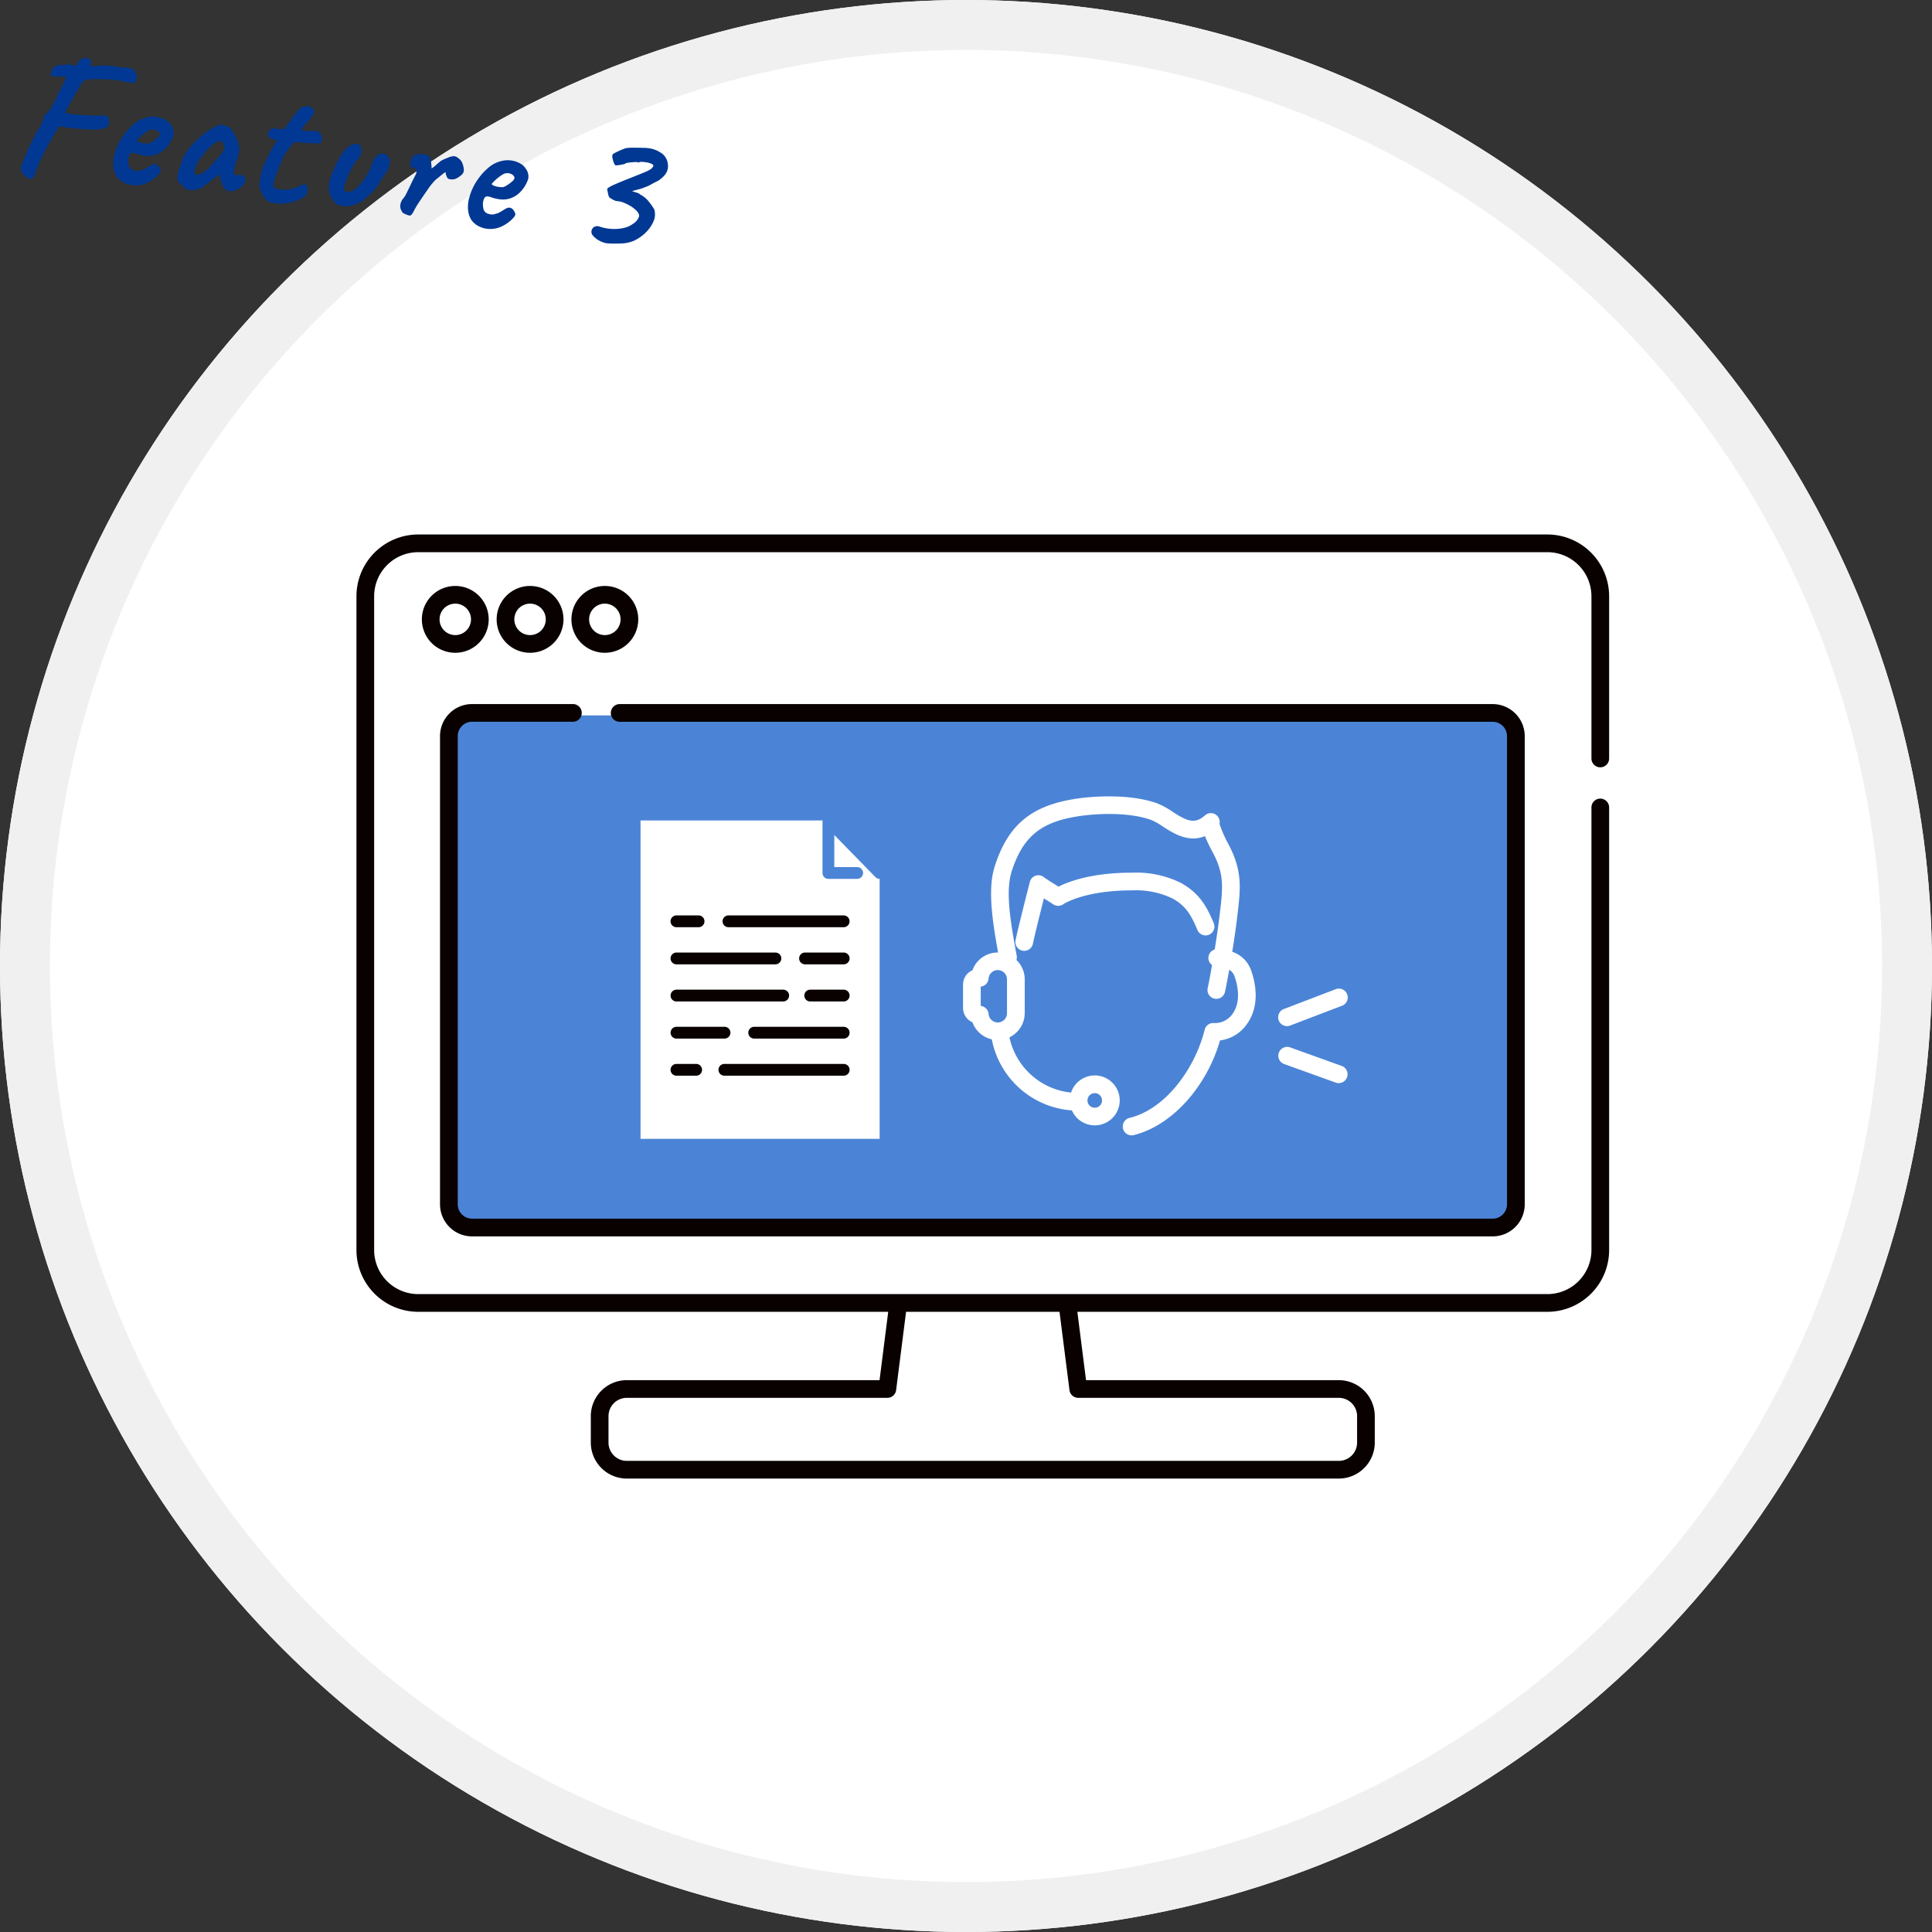
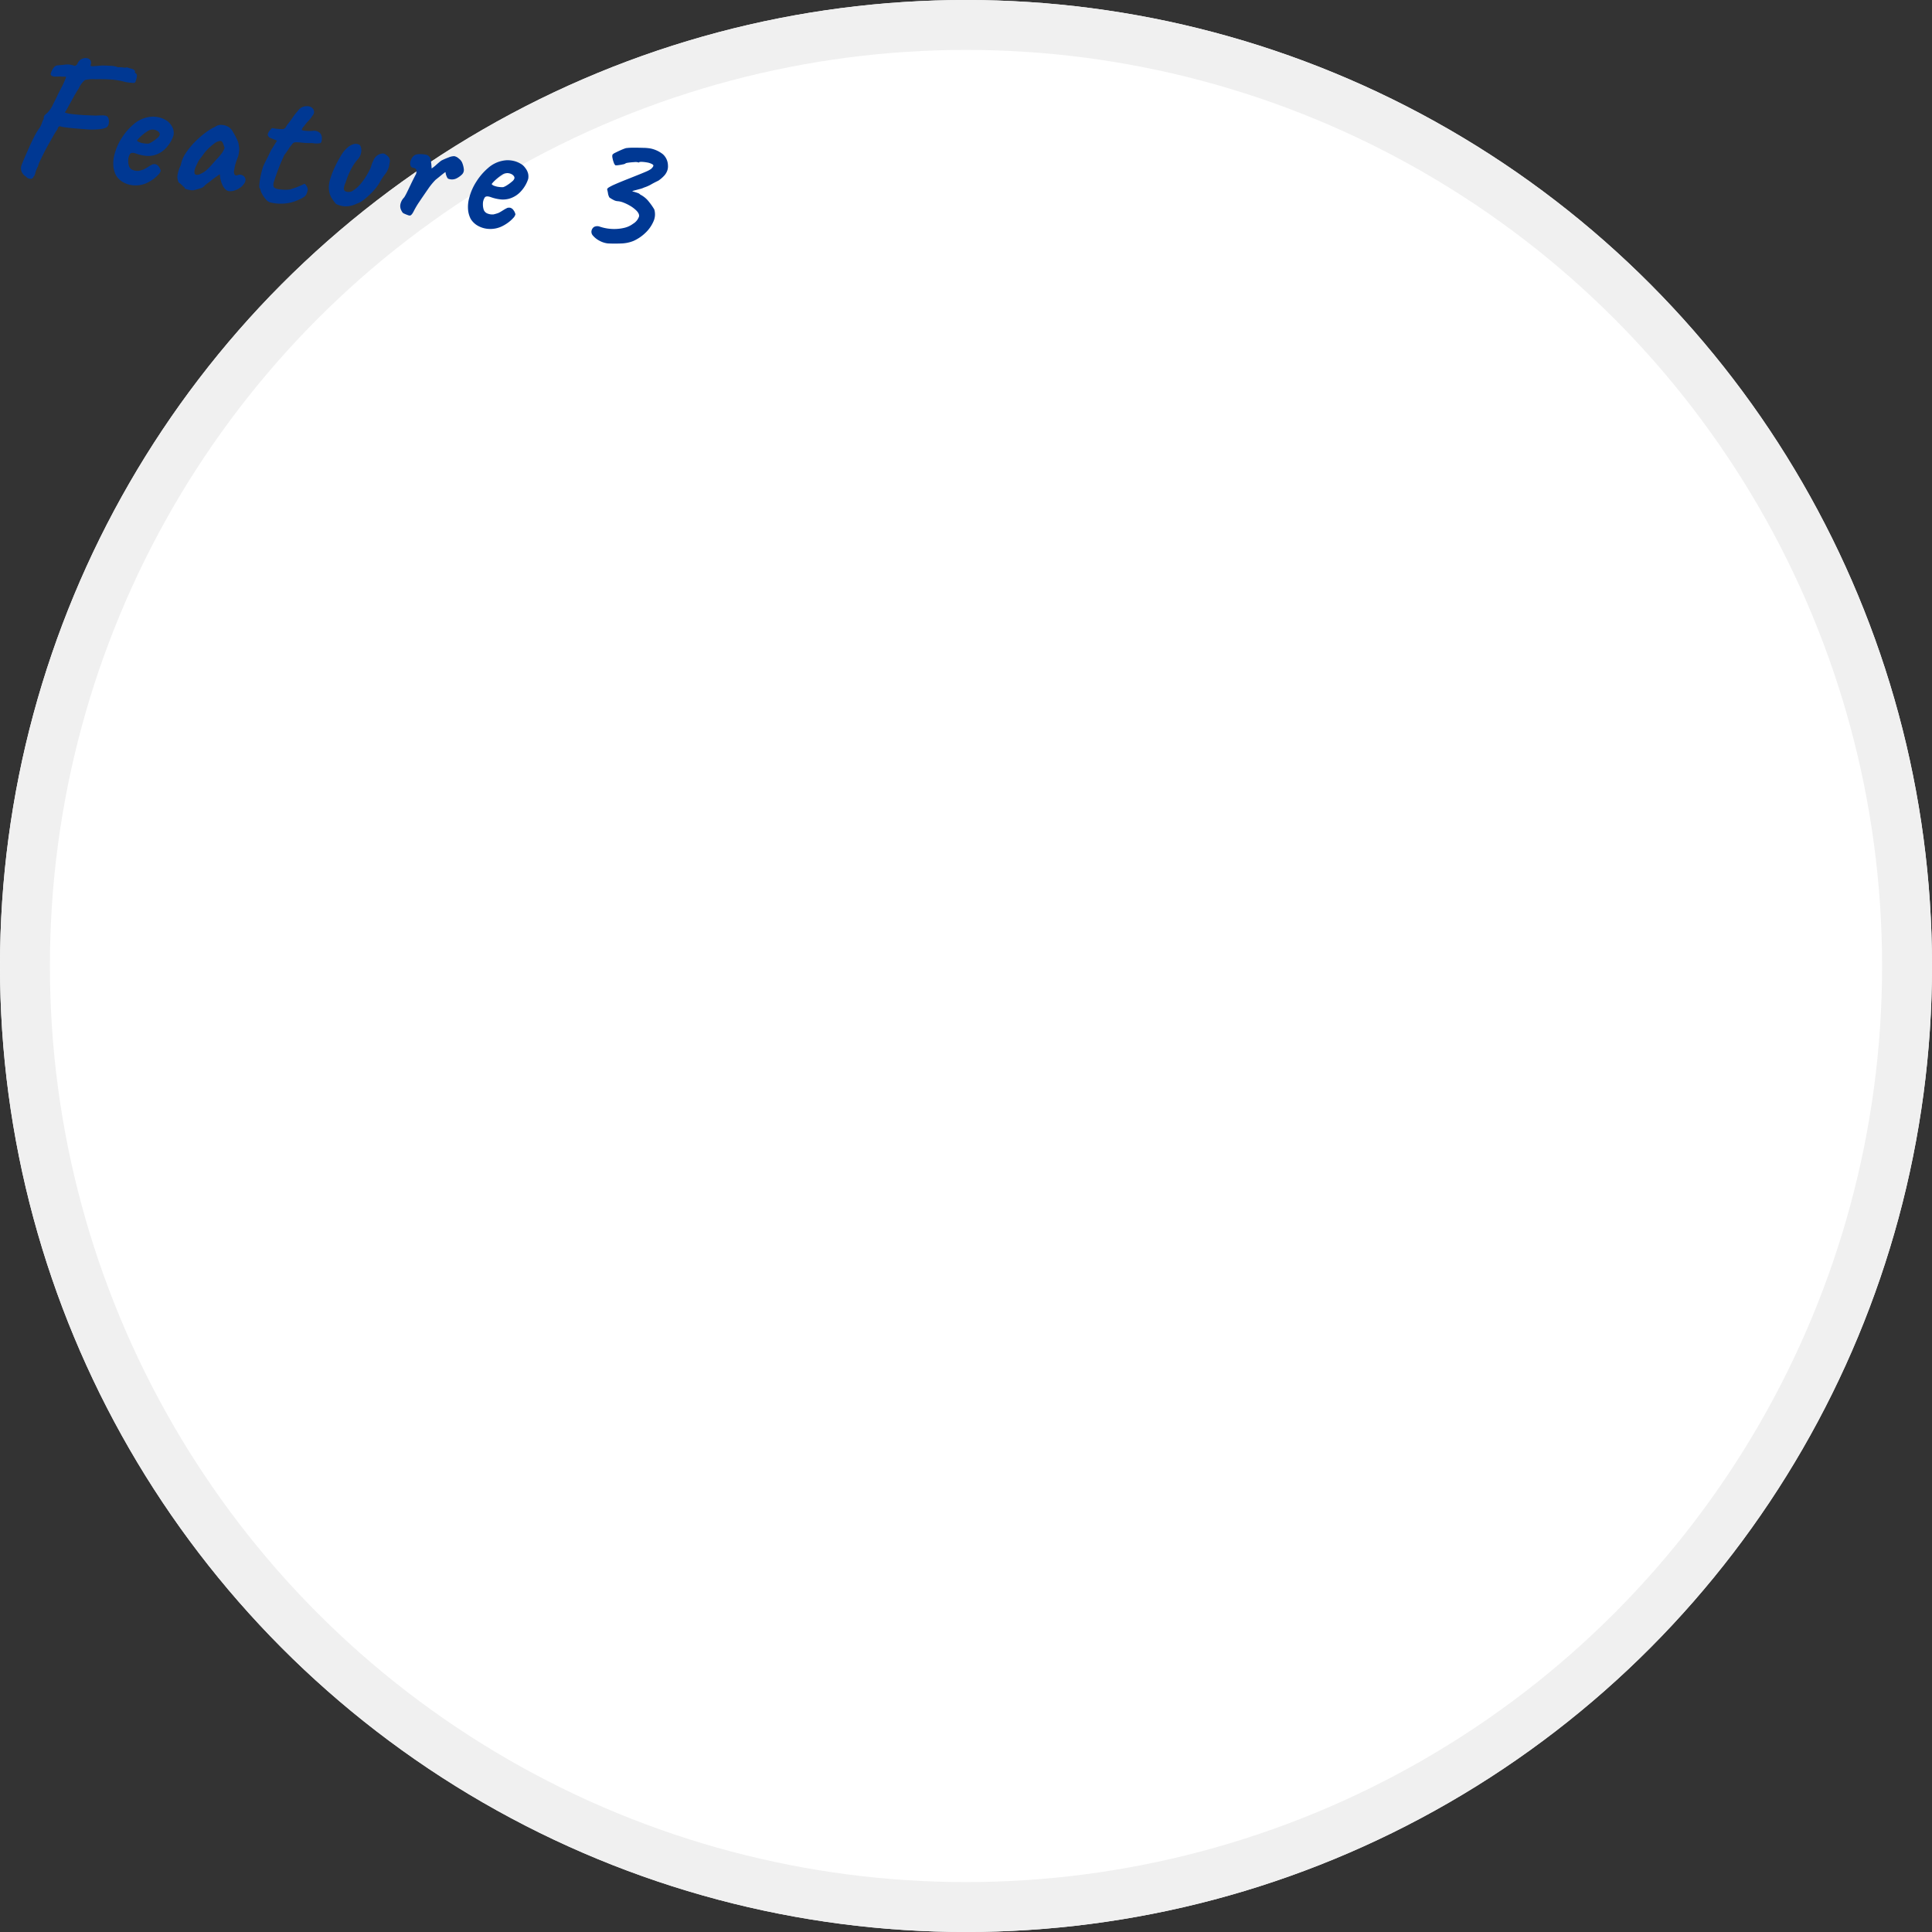
<svg xmlns="http://www.w3.org/2000/svg" width="271" height="271" viewBox="0 0 271 271">
  <rect x="0" y="0" width="271" height="271" fill="#333333" stroke="none" />
  <defs>
    <clipPath id="clip-path">
-       <rect id="長方形_670" data-name="長方形 670" width="175.711" height="132.424" fill="none" />
-     </clipPath>
+       </clipPath>
  </defs>
  <g id="グループ_429" data-name="グループ 429" transform="translate(-1139 -2842)">
    <g id="pixta_84749085_XL" transform="translate(1139 2842)" fill="#fff" stroke="#f0f0f0" stroke-width="7">
      <circle cx="135.5" cy="135.5" r="135.5" stroke="none" />
      <circle cx="135.5" cy="135.5" r="132" fill="none" />
    </g>
    <path id="パス_2783" data-name="パス 2783" d="M13-7.525a2.628,2.628,0,0,1-.613.238,10.242,10.242,0,0,1-1.562.263Q10.5-7,9.9-6.975t-1.288.05q-.691.025-1.253.013a4.658,4.658,0,0,1-.787-.063l-.113.125a.467.467,0,0,0-.112.325,8,8,0,0,0-.42.885q-.245.585-.537,1.287t-.54,1.395q-.247.692-.412,1.2a2.762,2.762,0,0,0-.165.708A4.523,4.523,0,0,0,4-.025q-.05.425-.175.5A.424.424,0,0,1,3.362.85.745.745,0,0,1,2.775.625a1.529,1.529,0,0,1-.75-.713A1.336,1.336,0,0,1,2-1.075q.075-.325.262-.963T2.688-3.45q.237-.775.5-1.513A9.482,9.482,0,0,1,3.7-6.175a2.841,2.841,0,0,0,.35-.863,4.215,4.215,0,0,1,.2-.712,1.233,1.233,0,0,1,0-.363,1.145,1.145,0,0,1,.2-.3,2.221,2.221,0,0,0,.313-.371A5.126,5.126,0,0,0,5.2-9.6q.075-.25.237-.688t.313-.9q.15-.463.275-.788a3.327,3.327,0,0,0,.125-.35,3.882,3.882,0,0,0,.15-.387q.1-.287.15-.463.1-.35.162-.575t-.037-.225a4.881,4.881,0,0,1-.8.075q-.3.05-.438.063A1.583,1.583,0,0,0,5.1-13.8a.988.988,0,0,1-.45-.05.292.292,0,0,1-.2-.3,2.276,2.276,0,0,1,.287-.825.762.762,0,0,1,.612-.45,3.854,3.854,0,0,1,.387-.088q.213-.037.588-.137a2.741,2.741,0,0,1,.838-.062,2.706,2.706,0,0,1,.512.087,1.1,1.1,0,0,0,.212-.163A.4.4,0,0,0,8-15.975a1.223,1.223,0,0,1,.45-.687,1.22,1.22,0,0,1,.688-.25.779.779,0,0,1,.588.2.7.7,0,0,1,.125.688.247.247,0,0,0,.056.125q.044.05.381-.013t1.187-.238q.45-.05,1.137-.1a3.033,3.033,0,0,1,1.088.075,3.652,3.652,0,0,1,.762-.062.729.729,0,0,0,.463-.087q.525.1.762.138a.783.783,0,0,1,.388.163.194.194,0,0,1,.075.188l-.025.087-.025-.013a1.242,1.242,0,0,1,.2.138.324.324,0,0,1,.187.313,2.272,2.272,0,0,1-.025.475,2.425,2.425,0,0,1-.062.313.274.274,0,0,1-.25.262,8.24,8.24,0,0,1-1.125.013,11.132,11.132,0,0,0-1.988-.113,22.989,22.989,0,0,0-2.287.238,4.064,4.064,0,0,0-.937.138l-.387.112q-.1,0-.35.338a3.763,3.763,0,0,0-.475.988q-.1.175-.338.725t-.488,1.188Q7.525-10,7.324-9.51a3.047,3.047,0,0,1-.249.535,4.3,4.3,0,0,0,1.087.1q.737,0,1.637-.062t1.7-.137q.375-.075.775-.125a2.267,2.267,0,0,1,.55-.025.539.539,0,0,1,.45.387,1.445,1.445,0,0,1,.1.75A.7.7,0,0,1,13-7.525ZM19.6-.5a3.751,3.751,0,0,1-1.588.487A3.482,3.482,0,0,1,16.45-.237,2.741,2.741,0,0,1,15.275-1.1,3.482,3.482,0,0,1,14.8-2.138a4.737,4.737,0,0,1-.075-1.938A7.68,7.68,0,0,1,15.438-6.4a8.44,8.44,0,0,1,1.387-2.075,4.3,4.3,0,0,1,1.8-1.225,4.274,4.274,0,0,1,.712-.187A3.963,3.963,0,0,1,20.3-9.9a3.426,3.426,0,0,1,1.025.287,1.812,1.812,0,0,1,.65.463,2.06,2.06,0,0,1,.525.775,1.861,1.861,0,0,1,.1.725,4.606,4.606,0,0,1-.712,1.725A3.54,3.54,0,0,1,20.25-4.55a3.4,3.4,0,0,1-1,.225,5.908,5.908,0,0,1-1.575-.15q-.6-.125-.788.125a1.656,1.656,0,0,0-.162.975,2.423,2.423,0,0,0,.212.788.9.9,0,0,0,.612.463,1.816,1.816,0,0,0,.825.013q.25-.088.625-.263a4.09,4.09,0,0,0,.388-.275l.375-.3a3,3,0,0,1,.313-.225.589.589,0,0,1,.25-.125,1.272,1.272,0,0,1,.25-.025.82.82,0,0,1,.525.3,1.411,1.411,0,0,1,.325.525,1.14,1.14,0,0,1-.25.563,4.752,4.752,0,0,1-.662.75A5.341,5.341,0,0,1,19.6-.5Zm-.325-5.575a2.526,2.526,0,0,0,.513-.35,5.129,5.129,0,0,0,.612-.587.887.887,0,0,0,.275-.488q0-.275-.362-.475a1.328,1.328,0,0,0-.937-.075,1.312,1.312,0,0,0-.475.275,6.181,6.181,0,0,0-.55.512,6.524,6.524,0,0,0-.475.55A2.88,2.88,0,0,0,17.6-6.3a.74.74,0,0,0,.4.2,2.731,2.731,0,0,0,.662.075A3.184,3.184,0,0,0,19.275-6.075ZM26.35-.35a1.928,1.928,0,0,1-.525.038,2.629,2.629,0,0,1-.562-.075q-.238-.062-.238-.137A.11.11,0,0,0,24.9-.65l-.275-.212a2.513,2.513,0,0,0-.5-.312,1.97,1.97,0,0,1-.288-.812,4.658,4.658,0,0,1,.288-1.638,4.224,4.224,0,0,1,.45-1.687A9.911,9.911,0,0,1,25.65-7.05,12.685,12.685,0,0,1,27-8.562a7.328,7.328,0,0,1,1.25-.988,1.353,1.353,0,0,1,.938-.375,1.927,1.927,0,0,1,1.038.225,1.81,1.81,0,0,1,.55.5q.3.375.575.788a5.578,5.578,0,0,1,.425.737q.075.275.138.488A2.606,2.606,0,0,1,32-6.675a4.754,4.754,0,0,1-.05.9q-.125.45-.213.912a5.032,5.032,0,0,0-.087.938.925.925,0,0,0,.113.675q.162.2.487.025a.777.777,0,0,1,.625-.038.765.765,0,0,1,.463.4.838.838,0,0,1-.088.737,2.008,2.008,0,0,1-.475.625,2.807,2.807,0,0,1-.73.487,1.845,1.845,0,0,1-.774.188.893.893,0,0,1-.545-.212,2.086,2.086,0,0,1-.5-.588,4.145,4.145,0,0,1-.375-.825l-.15-.575-.9.825q-.325.35-.637.638a2.439,2.439,0,0,0-.388.413,1.059,1.059,0,0,1-.487.4Q26.925-.575,26.35-.35Zm.675-2.4a3.06,3.06,0,0,0,.738-.6,7.827,7.827,0,0,0,.612-.787q.3-.437.65-.937A8.176,8.176,0,0,0,29.638-6a3.251,3.251,0,0,0,.287-.75,4.04,4.04,0,0,0-.275-.587q-.175-.312-.35-.338a1.4,1.4,0,0,0-.837.425A7.262,7.262,0,0,0,27.4-6.025a2.964,2.964,0,0,0-.251.4q-.151.275-.291.512t-.183.313a2.3,2.3,0,0,0-.212.463q-.137.363-.237.725a2.268,2.268,0,0,0-.1.513,1.558,1.558,0,0,0,.038.325.289.289,0,0,0,.237.225A.968.968,0,0,0,27.025-2.75ZM37.15.025a1.3,1.3,0,0,1-.6-.338,3.983,3.983,0,0,1-.587-.65,2.2,2.2,0,0,1-.338-.613.217.217,0,0,0-.062-.125L35.5-1.775q-.1-.075-.112-.662A10.655,10.655,0,0,1,35.45-3.75a9.542,9.542,0,0,1,.175-1.15q.125-.4.375-1.088t.425-1.237l.675-1.45-1-.275a.535.535,0,0,1-.287-.2A.456.456,0,0,1,35.7-9.4a1.276,1.276,0,0,1,.225-.575q.225-.375.325-.375a2.8,2.8,0,0,0,.463.025q.337,0,.662-.025a2.377,2.377,0,0,0,.4-.05.955.955,0,0,0,.2-.137.534.534,0,0,0,.15-.262,3.131,3.131,0,0,1,.225-.425q.1-.15.275-.45.175-.325.287-.55t.363-.625q.125-.175.275-.425a1.531,1.531,0,0,1,.375-.425,1.494,1.494,0,0,1,.737-.287,1.026,1.026,0,0,1,.888.237.947.947,0,0,1,.225.475.95.95,0,0,1-.2.575,4.034,4.034,0,0,1-.463.763,5.207,5.207,0,0,0-.487.762q-.4.55-.15.625a4.78,4.78,0,0,0,1.4-.1,1.271,1.271,0,0,1,1.05.15,1.046,1.046,0,0,1,.375.7q.075.6-.125.725a2.964,2.964,0,0,1-1.15.125A7.778,7.778,0,0,1,41-8.838q-.425.013-.625.013-.325.025-.425.025a1.368,1.368,0,0,0-.3.05.506.506,0,0,0-.288.163,1.917,1.917,0,0,0-.187.313,2.282,2.282,0,0,0-.3.525q-.2.425-.5.925-.35,1.05-.588,2.012T37.375-2.9a1.164,1.164,0,0,0,.037.687q.113.212.638.263a5.337,5.337,0,0,0,.8-.013,4.386,4.386,0,0,0,.875-.137l.575-.263a5.623,5.623,0,0,0,.55-.287q.225-.125.45-.263l.225-.138q.125-.2.362.063a1.584,1.584,0,0,1,.337.562,2.516,2.516,0,0,1-.125.713q-.125.412-.925.862a5.677,5.677,0,0,1-2.25.85A5.8,5.8,0,0,1,37.15.025Zm9.25-.9a6.281,6.281,0,0,1-.825-.888A3.051,3.051,0,0,1,45.1-3.2a4.511,4.511,0,0,1,.1-1.25,12.461,12.461,0,0,1,.45-1.687,15.963,15.963,0,0,1,.65-1.637,3.92,3.92,0,0,1,.7-1.1,2.182,2.182,0,0,1,.763-.6,1.085,1.085,0,0,1,.963,0,1.38,1.38,0,0,1,.287.888,1.826,1.826,0,0,1-.287,1.037,6.515,6.515,0,0,0-.862,1.687,10.085,10.085,0,0,0-.488,1.813,2.59,2.59,0,0,0-.15.888.4.4,0,0,0,.35.387,1.115,1.115,0,0,0,.987-.275,4.54,4.54,0,0,0,1-1.175A9.77,9.77,0,0,0,50.425-6a3.892,3.892,0,0,0,.237-.825,3.338,3.338,0,0,1,.188-.7,1.549,1.549,0,0,1,.438-.787,1.418,1.418,0,0,1,.662-.363.59.59,0,0,1,.525.075,1.86,1.86,0,0,1,.475.325.93.93,0,0,1,.2.8,2.949,2.949,0,0,1-.4,1.575,8.094,8.094,0,0,0-.675,1.375A6.815,6.815,0,0,1,51.35-3.3a10.77,10.77,0,0,1-1.062,1.275,3.368,3.368,0,0,1-1.038.775,3.372,3.372,0,0,1-1.425.538A3.084,3.084,0,0,1,46.4-.875Zm10.5.35a.747.747,0,0,1-.312-.025q-.237-.05-.475-.125A.876.876,0,0,1,55.825-.8a2.6,2.6,0,0,1-.275-.363,1.339,1.339,0,0,1-.187-.713,1.925,1.925,0,0,1,.412-1.075,6.864,6.864,0,0,0,.3-.75q.175-.5.362-1.063t.35-1.012q.163-.45.237-.625a1.218,1.218,0,0,0-.037-.612Q56.9-7.2,56.55-7.225a.464.464,0,0,1-.388-.175,1.048,1.048,0,0,1-.138-.625,1.887,1.887,0,0,1,.188-.612,1.218,1.218,0,0,1,.388-.437,2.014,2.014,0,0,1,.641-.175A3.923,3.923,0,0,1,58-9.275a.807.807,0,0,1,.522.175.756.756,0,0,1,.287.437A6.438,6.438,0,0,1,59-7.975q.075.35.1.525a4.439,4.439,0,0,0,.563-.562q.312-.363.638-.687a9.254,9.254,0,0,1,.95-.562,2.054,2.054,0,0,1,.8-.288,1.314,1.314,0,0,1,.675.263,1.436,1.436,0,0,1,.5.462,3.266,3.266,0,0,1,.362.887.9.9,0,0,1-.162.813,3.116,3.116,0,0,1-.7.638A1.441,1.441,0,0,1,61.6-6.3q-.15-.05-.312-.375a1.675,1.675,0,0,1-.18-.475q0-.075-.216.138t-.5.512q-.287.3-.537.55a8.918,8.918,0,0,0-.9,1.425q-.475.9-1.125,2.175a12.215,12.215,0,0,0-.5,1.187Q57.125-.6,56.9-.525ZM69.725-.5a3.751,3.751,0,0,1-1.587.487,3.482,3.482,0,0,1-1.562-.225A2.741,2.741,0,0,1,65.4-1.1a3.482,3.482,0,0,1-.475-1.038,4.737,4.737,0,0,1-.075-1.938A7.68,7.68,0,0,1,65.563-6.4,8.44,8.44,0,0,1,66.95-8.475,4.3,4.3,0,0,1,68.75-9.7a4.274,4.274,0,0,1,.713-.187,3.963,3.963,0,0,1,.963-.012,3.426,3.426,0,0,1,1.025.287,1.812,1.812,0,0,1,.65.463,2.06,2.06,0,0,1,.525.775,1.861,1.861,0,0,1,.1.725,4.606,4.606,0,0,1-.712,1.725A3.54,3.54,0,0,1,70.375-4.55a3.4,3.4,0,0,1-1,.225,5.908,5.908,0,0,1-1.575-.15q-.6-.125-.787.125a1.656,1.656,0,0,0-.163.975,2.424,2.424,0,0,0,.213.788.9.9,0,0,0,.613.463,1.816,1.816,0,0,0,.825.013q.25-.088.625-.263a4.09,4.09,0,0,0,.388-.275l.375-.3a3,3,0,0,1,.313-.225.589.589,0,0,1,.25-.125,1.272,1.272,0,0,1,.25-.025.82.82,0,0,1,.525.3,1.411,1.411,0,0,1,.325.525,1.14,1.14,0,0,1-.25.563,4.752,4.752,0,0,1-.662.75A5.341,5.341,0,0,1,69.725-.5ZM69.4-6.075a2.526,2.526,0,0,0,.512-.35,5.13,5.13,0,0,0,.613-.587A.887.887,0,0,0,70.8-7.5q0-.275-.363-.475A1.328,1.328,0,0,0,69.5-8.05a1.312,1.312,0,0,0-.475.275,6.181,6.181,0,0,0-.55.512,6.526,6.526,0,0,0-.475.55,2.88,2.88,0,0,0-.275.412.74.74,0,0,0,.4.2,2.731,2.731,0,0,0,.662.075A3.184,3.184,0,0,0,69.4-6.075ZM84.9-.025a3.207,3.207,0,0,1-1.213-.237,3.039,3.039,0,0,1-.937-.562.8.8,0,0,1-.325-.625.876.876,0,0,1,.275-.625.971.971,0,0,1,.8-.15,6.291,6.291,0,0,0,1.725.113,6.081,6.081,0,0,0,1.637-.338A3.3,3.3,0,0,0,88.1-3.2a1.908,1.908,0,0,0,.7-1.112q.025-.463-.7-.937a4.443,4.443,0,0,0-.8-.425,6.127,6.127,0,0,0-.937-.312,2.688,2.688,0,0,0-.814-.087A1.292,1.292,0,0,1,85-6.162a4.425,4.425,0,0,1-.65-.287,1.675,1.675,0,0,1-.275-.575,4.541,4.541,0,0,0-.175-.5q-.025-.125.175-.3a6.542,6.542,0,0,1,.8-.538q.6-.363,1.75-.988,1.05-.575,1.613-.887t.875-.5a3.58,3.58,0,0,0,.537-.387q.3-.35.275-.525t-.675-.3a5.845,5.845,0,0,0-1-.013q-.375.038-.375.138h-.1a1.274,1.274,0,0,0-.55.025q-.425.075-.812.175T86-11.45a.887.887,0,0,1-.337.162,5.931,5.931,0,0,1-.625.188,2.469,2.469,0,0,1-.388.075.764.764,0,0,1-.287-.351,3.341,3.341,0,0,1-.262-.637.82.82,0,0,1-.05-.462,1.234,1.234,0,0,1,.363-.312q.313-.212.712-.45A7.265,7.265,0,0,1,85.8-13.6a7.506,7.506,0,0,1,1.037-.187q.688-.088,1.375-.15a6.461,6.461,0,0,1,.988-.038,4.143,4.143,0,0,1,1.85.588,2.166,2.166,0,0,1,.9,1.462,1.77,1.77,0,0,1,0,.725,2.1,2.1,0,0,1-.325.75,4.591,4.591,0,0,1-.75.825q-.625.4-.962.663A5.072,5.072,0,0,1,89-8.425a2.76,2.76,0,0,1-.55.275l-.7.28q-.325.13-.325.17l.238.037q.237.038.525.1a.828.828,0,0,1,.413.188,3.506,3.506,0,0,1,1.337.862,8.571,8.571,0,0,1,.863.963,2.382,2.382,0,0,1,.088,1.688,4.839,4.839,0,0,1-.925,1.725A5.871,5.871,0,0,1,88.425-.8a5.049,5.049,0,0,1-1.713.563Q85.7-.075,84.9-.025Z" transform="translate(1139.975 2865.821) rotate(7)" fill="#003893" />
    <g id="グループ_265" data-name="グループ 265" transform="translate(1189 2916.973)">
      <g id="グループ_264" data-name="グループ 264" clip-path="url(#clip-path)">
-         <path id="パス_1859" data-name="パス 1859" d="M192.192,86.973H49.041a3.255,3.255,0,0,0-3.255,3.255V155.9a3.255,3.255,0,0,0,3.255,3.255H192.192a3.255,3.255,0,0,0,3.255-3.255V90.228a3.255,3.255,0,0,0-3.255-3.255" transform="translate(-32.427 -61.597)" fill="#4b84d6" />
        <path id="パス_1860" data-name="パス 1860" d="M174.47,32.658a1.241,1.241,0,0,0,1.241-1.241V8.661A8.669,8.669,0,0,0,167.051,0H8.66A8.669,8.669,0,0,0,0,8.661v91.713a8.669,8.669,0,0,0,8.66,8.66H74.591l-1.218,9.588H37.917a5.05,5.05,0,0,0-5.044,5.044v3.715a5.05,5.05,0,0,0,5.044,5.044h99.876a5.05,5.05,0,0,0,5.044-5.044v-3.715a5.05,5.05,0,0,0-5.044-5.044H102.337l-1.218-9.588h65.932a8.669,8.669,0,0,0,8.66-8.66V38.255a1.241,1.241,0,0,0-2.481,0v62.118a6.185,6.185,0,0,1-6.179,6.178H8.66a6.185,6.185,0,0,1-6.179-6.178V8.661A6.186,6.186,0,0,1,8.66,2.482H167.051a6.186,6.186,0,0,1,6.179,6.179V31.417a1.241,1.241,0,0,0,1.241,1.241m-74.457,87.36a1.241,1.241,0,0,0,1.231,1.084h36.55a2.566,2.566,0,0,1,2.563,2.563v3.715a2.566,2.566,0,0,1-2.563,2.563H37.917a2.566,2.566,0,0,1-2.563-2.563v-3.715a2.566,2.566,0,0,1,2.563-2.563H74.467a1.241,1.241,0,0,0,1.231-1.084l1.395-10.985H98.618Z" transform="translate(0 -0.001)" fill="#090000" />
        <path id="パス_1861" data-name="パス 1861" d="M36.133,34.113a4.687,4.687,0,1,1,4.687-4.687,4.693,4.693,0,0,1-4.687,4.687m0-6.894a2.206,2.206,0,1,0,2.206,2.206,2.209,2.209,0,0,0-2.206-2.206" transform="translate(-22.271 -17.52)" fill="#090000" />
        <path id="パス_1862" data-name="パス 1862" d="M72.085,34.113a4.687,4.687,0,1,1,4.687-4.687,4.693,4.693,0,0,1-4.687,4.687m0-6.894a2.206,2.206,0,1,0,2.206,2.206,2.209,2.209,0,0,0-2.206-2.206" transform="translate(-47.734 -17.52)" fill="#090000" />
        <path id="パス_1863" data-name="パス 1863" d="M108.037,34.113a4.687,4.687,0,1,1,4.687-4.687,4.693,4.693,0,0,1-4.687,4.687m0-6.894a2.206,2.206,0,1,0,2.206,2.206,2.209,2.209,0,0,0-2.206-2.206" transform="translate(-73.196 -17.52)" fill="#090000" />
        <path id="パス_1864" data-name="パス 1864" d="M187.837,156.2H44.685a4.5,4.5,0,0,1-4.5-4.5V86.03a4.5,4.5,0,0,1,4.5-4.5H58.86a1.241,1.241,0,0,1,0,2.481H44.685a2.017,2.017,0,0,0-2.014,2.014V151.7a2.017,2.017,0,0,0,2.014,2.015H187.837a2.017,2.017,0,0,0,2.015-2.015V86.03a2.017,2.017,0,0,0-2.015-2.014H65.35a1.241,1.241,0,0,1,0-2.481H187.837a4.5,4.5,0,0,1,4.5,4.5V151.7a4.5,4.5,0,0,1-4.5,4.5" transform="translate(-28.464 -57.746)" fill="#090000" />
        <path id="パス_1865" data-name="パス 1865" d="M169.522,145.437l-5.767-5.9v4.5h3.209a.827.827,0,0,1,0,1.654h-4.036a.827.827,0,0,1-.827-.827V137.5H136.577v44.656h33.536V145.686a.824.824,0,0,1-.591-.249" transform="translate(-96.729 -97.385)" fill="#fff" />
        <path id="パス_1866" data-name="パス 1866" d="M191.615,256.183H174.881a.827.827,0,1,1,0-1.654h16.734a.827.827,0,1,1,0,1.654" transform="translate(-123.271 -180.267)" fill="#090000" />
-         <path id="パス_1867" data-name="パス 1867" d="M154.607,256.183h-2.759a.827.827,0,1,1,0-1.654h2.759a.827.827,0,1,1,0,1.654" transform="translate(-106.959 -180.267)" fill="#090000" />
        <path id="パス_1868" data-name="パス 1868" d="M201.771,238.334h-12.55a.827.827,0,0,1,0-1.654h12.55a.827.827,0,1,1,0,1.654" transform="translate(-133.428 -167.625)" fill="#090000" />
        <path id="パス_1869" data-name="パス 1869" d="M158.589,238.334h-6.74a.827.827,0,0,1,0-1.654h6.74a.827.827,0,1,1,0,1.654" transform="translate(-106.959 -167.625)" fill="#090000" />
-         <path id="パス_1870" data-name="パス 1870" d="M220.842,220.486h-4.694a.827.827,0,0,1,0-1.654h4.694a.827.827,0,1,1,0,1.654" transform="translate(-152.499 -154.985)" fill="#090000" />
        <path id="パス_1871" data-name="パス 1871" d="M166.817,220.486H151.848a.827.827,0,0,1,0-1.654h14.969a.827.827,0,1,1,0,1.654" transform="translate(-106.959 -154.985)" fill="#090000" />
        <path id="パス_1872" data-name="パス 1872" d="M219.073,202.637h-5.422a.827.827,0,1,1,0-1.654h5.422a.827.827,0,1,1,0,1.654" transform="translate(-150.73 -142.344)" fill="#090000" />
        <path id="パス_1873" data-name="パス 1873" d="M165.725,202.637H151.848a.827.827,0,1,1,0-1.654h13.877a.827.827,0,1,1,0,1.654" transform="translate(-106.959 -142.344)" fill="#090000" />
        <path id="パス_1874" data-name="パス 1874" d="M193,184.788H176.841a.827.827,0,1,1,0-1.654H193a.827.827,0,1,1,0,1.654" transform="translate(-124.66 -129.702)" fill="#090000" />
        <path id="パス_1875" data-name="パス 1875" d="M154.946,184.788h-3.1a.827.827,0,0,1,0-1.654h3.1a.827.827,0,1,1,0,1.654" transform="translate(-106.959 -129.702)" fill="#090000" />
        <path id="パス_1876" data-name="パス 1876" d="M444.362,223.585a1.237,1.237,0,0,0,.443-.082l7.278-2.781a1.24,1.24,0,0,0-.886-2.317l-7.278,2.781a1.241,1.241,0,0,0,.443,2.4" transform="translate(-313.834 -154.624)" fill="#fff" />
        <path id="パス_1877" data-name="パス 1877" d="M452.059,249l-7.278-2.618a1.241,1.241,0,0,0-.84,2.335l7.278,2.618a1.241,1.241,0,0,0,.84-2.335" transform="translate(-313.834 -174.445)" fill="#fff" />
        <path id="パス_1878" data-name="パス 1878" d="M329.375,147.709c.259-1.6.511-3.3.682-4.765l.067-.561c.416-3.507.717-6.041-1.3-9.8a18.53,18.53,0,0,1-1.235-2.813,1.241,1.241,0,0,0-2.036-1.2c-1.43,1.28-2.5.821-4.592-.532a10.717,10.717,0,0,0-2.13-1.163c-3.606-1.274-8.617-1.1-11.813-.564-5.952,1-9.123,3.712-10.945,9.37-.843,2.62-.524,5.919-.054,9.093.115.775.289,1.795.518,3.033l-.046,0a3.751,3.751,0,0,0-3.551,2.486,2.184,2.184,0,0,0-1.323,2v3.3a2.184,2.184,0,0,0,1.323,2,3.743,3.743,0,0,0,2.71,2.392,12.336,12.336,0,0,0,11.236,9.969,3.5,3.5,0,1,0-.117-2.5,9.855,9.855,0,0,1-8.644-7.753,3.777,3.777,0,0,0,2.143-3.4v-4.726a3.762,3.762,0,0,0-1.167-2.723,1.227,1.227,0,0,0,.043-.61c-.307-1.622-.533-2.914-.67-3.837-.287-1.936-.821-5.54-.039-7.97,1.532-4.759,3.97-6.841,8.993-7.683,2.9-.487,7.416-.659,10.576.457a8.96,8.96,0,0,1,1.61.907c1.489.962,3.6,2.322,5.936,1.366a22.358,22.358,0,0,0,1.089,2.273c1.648,3.064,1.413,5.045,1.023,8.327l-.067.566c-.172,1.466-.424,3.16-.681,4.739a1.233,1.233,0,0,0-.369,2.182c-.295,1.679-.542,2.944-.6,3.181a1.241,1.241,0,0,0,2.384.688c.071-.243.323-1.515.624-3.211a1.678,1.678,0,0,1,.729.875c.449,1.257,1,3.627-.314,5.382a3,3,0,0,1-2.576,1.217,1.239,1.239,0,0,0-1.286.944C324.241,163.8,320.23,169.695,315,171a1.241,1.241,0,1,0,.6,2.407c5.3-1.327,10.164-6.715,12.065-13.268a5.418,5.418,0,0,0,3.676-2.161c2.018-2.683,1.284-5.981.668-7.707a4.211,4.211,0,0,0-2.637-2.565M310.09,167.534a1.022,1.022,0,1,1-1.022,1.022,1.024,1.024,0,0,1,1.022-1.022m-12.308-11.226a1.294,1.294,0,0,1-2.584.116,1.241,1.241,0,0,0-1.1-1.125V152.59a1.241,1.241,0,0,0,1.1-1.125,1.294,1.294,0,0,1,2.584.116Z" transform="translate(-206.531 -89.172)" fill="#fff" />
        <path id="パス_1879" data-name="パス 1879" d="M338.737,166.15c1.9,1.007,2.673,2.245,3.605,4.474a1.24,1.24,0,1,0,2.289-.958c-.906-2.164-1.949-4.229-4.729-5.707a14.174,14.174,0,0,0-6.723-1.374c-5.673,0-8.944,1.259-10.323,1.959l-.421-.262c-.552-.343-1.178-.731-1.655-1.088a1.24,1.24,0,0,0-1.946.686c-.757,2.969-1.585,6.255-1.992,8.125a1.241,1.241,0,1,0,2.424.527c.344-1.58,1.019-4.285,1.54-6.341l.321.2c.387.24.752.466.942.607a1.255,1.255,0,0,0,1.456.014c.028-.019,2.874-1.945,9.653-1.945a11.823,11.823,0,0,1,5.558,1.084" transform="translate(-224.379 -115.149)" fill="#fff" />
      </g>
    </g>
  </g>
</svg>